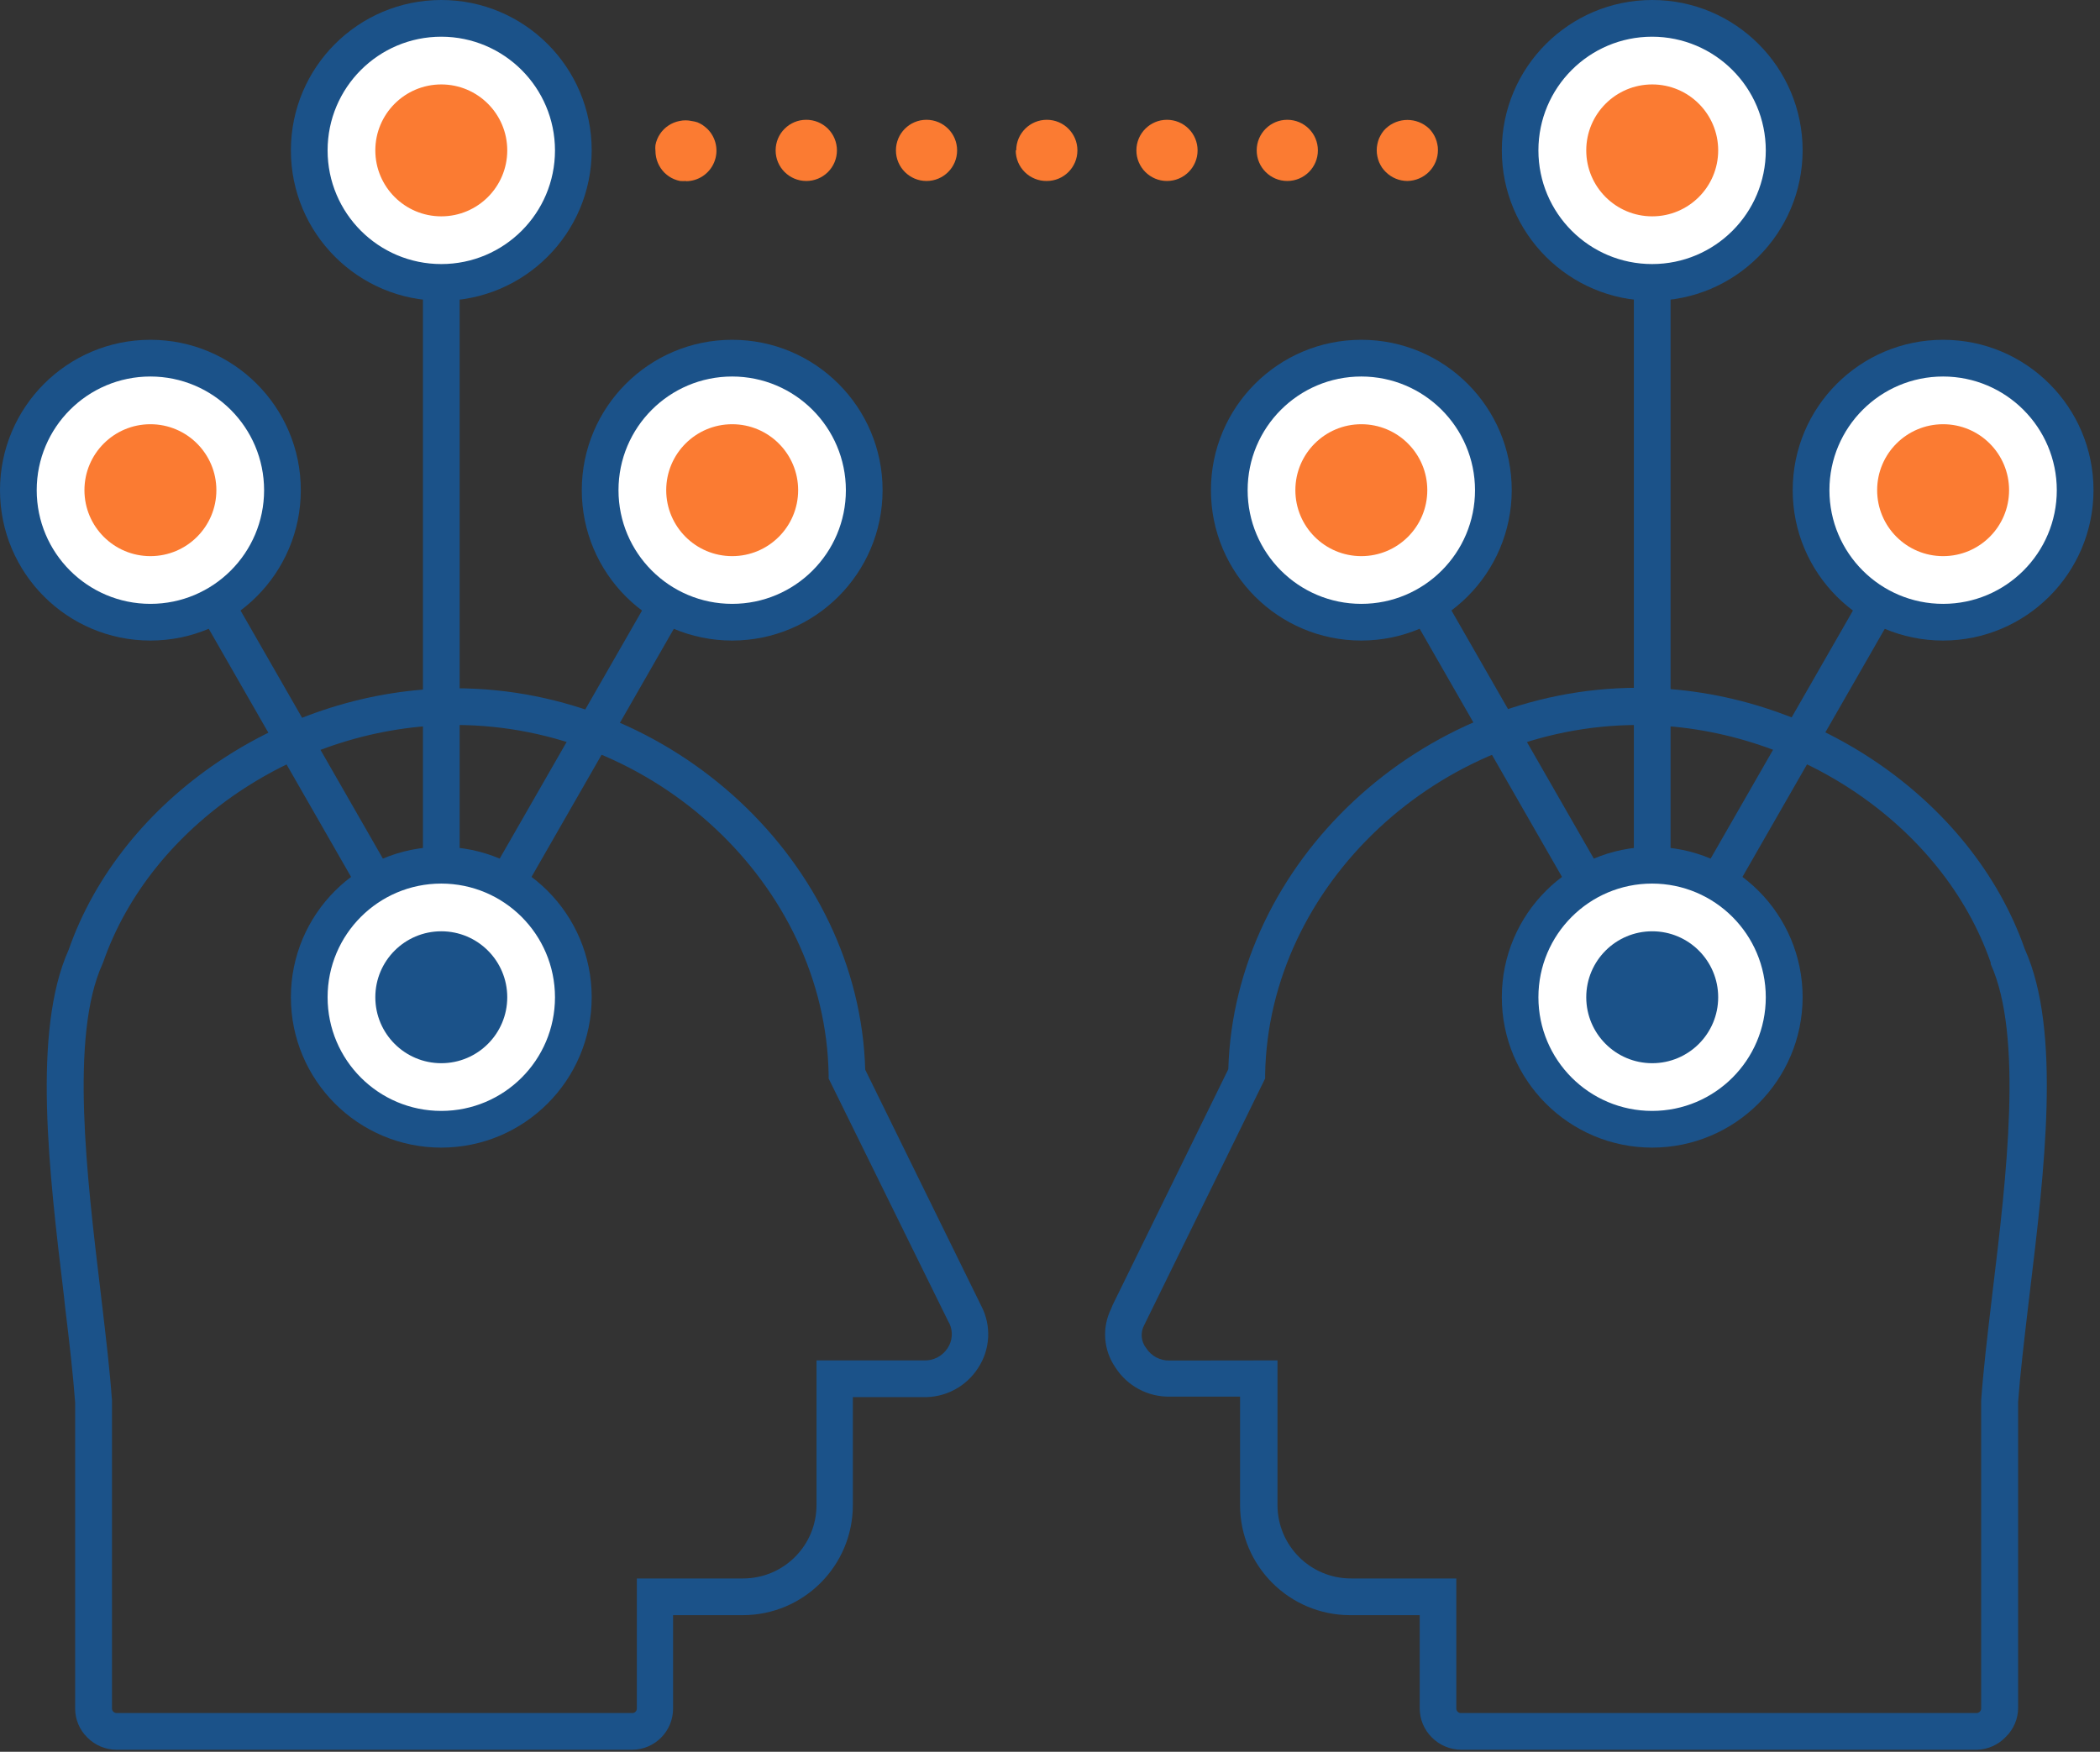
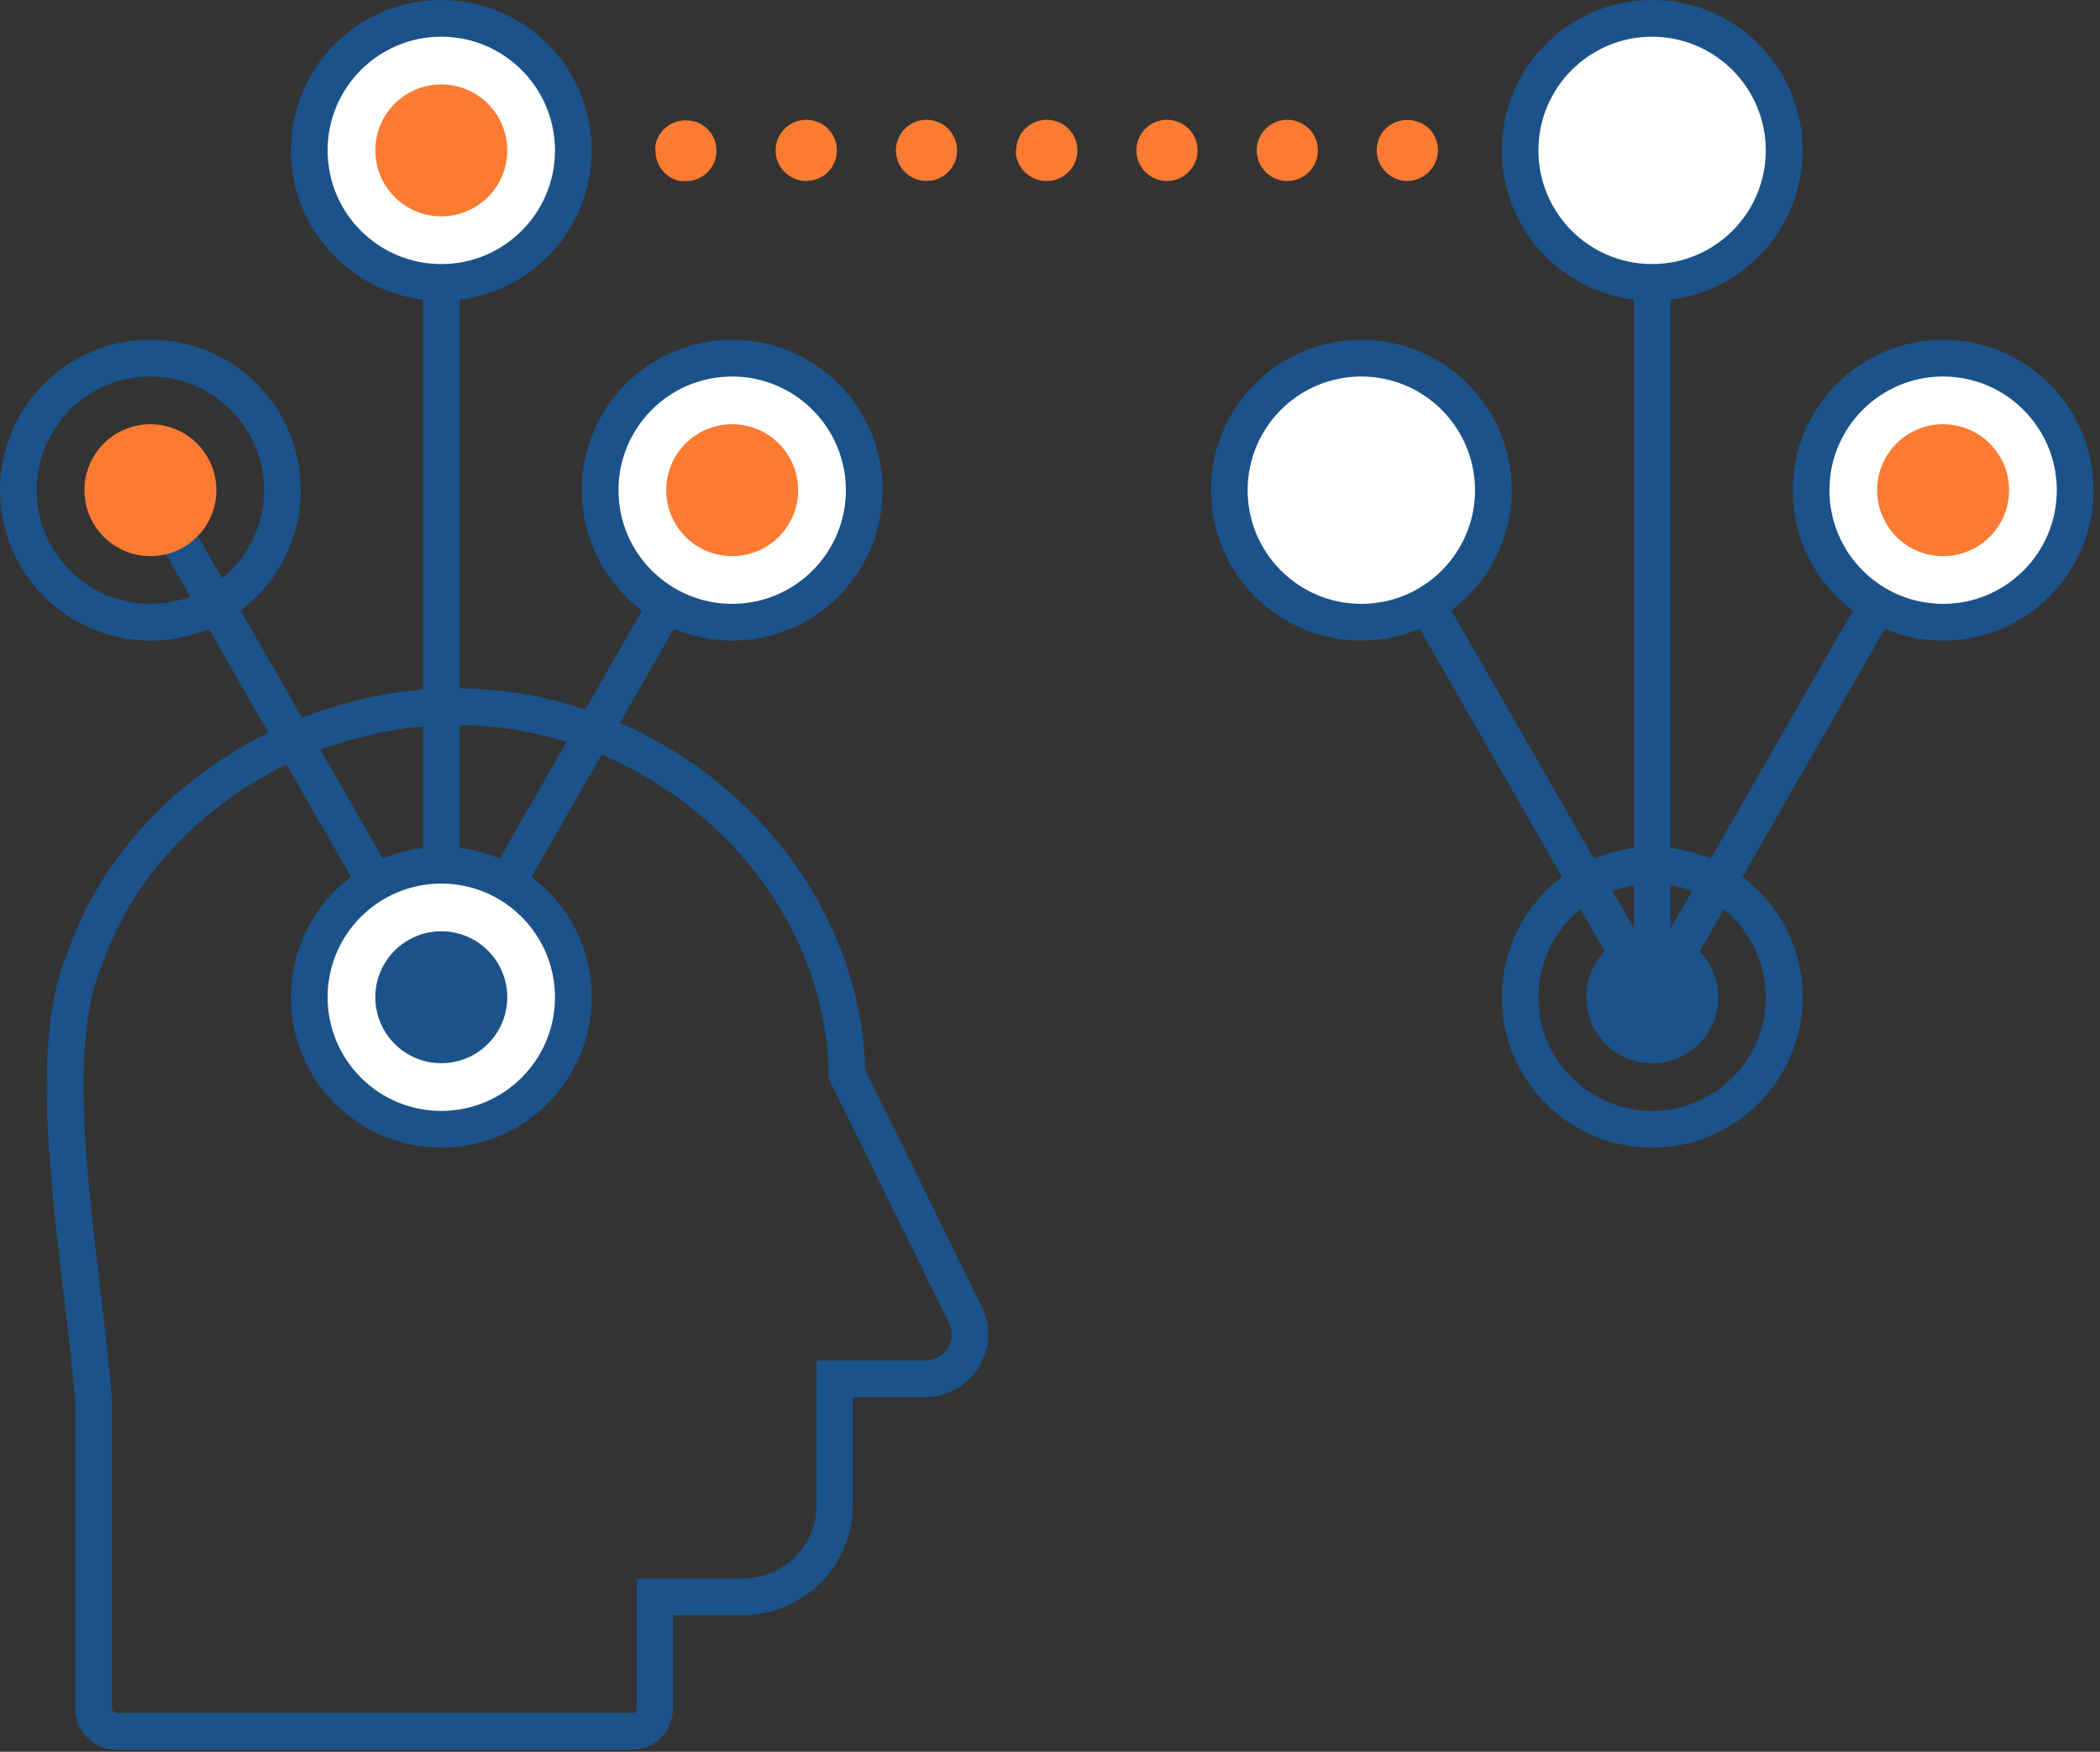
<svg xmlns="http://www.w3.org/2000/svg" width="175px" height="146px" viewBox="0 0 175 146" version="1.1">
  <rect x="0" y="0" width="175" height="146" fill="#333333" stroke="none" />
  <title>Icon Plan</title>
  <g id="Icon-Plan" stroke="none" stroke-width="1" fill="none" fill-rule="evenodd">
    <g id="shared_knowledge-copy" fill-rule="nonzero">
      <rect id="Rectangle" fill="#1B5289" x="35.245" y="12.534" width="3.059" height="70.581" />
      <path d="M52.704,145.833 L9.709,145.833 C8.796,145.83 7.922,145.463 7.281,144.814 C6.626,144.177 6.258,143.3 6.262,142.386 L6.262,116.891 C6.088,114.535 5.772,111.792 5.425,108.926 L5.323,107.978 C4.079,97.637 2.682,85.94 5.721,79.158 C10.137,66.522 23.68,57.365 37.957,57.365 C56.059,57.365 71.611,71.887 72.101,89.152 L81.769,108.834 C82.63,110.476 82.532,112.456 81.514,114.005 C80.515,115.574 78.763,116.5 76.904,116.442 L71.071,116.442 L71.071,125.437 C71.071,130.506 66.962,134.615 61.892,134.615 L56.09,134.615 L56.09,142.397 C56.095,144.277 54.584,145.811 52.704,145.833 Z M37.957,60.424 C24.914,60.424 12.564,68.756 8.587,80.229 L8.536,80.351 C5.813,86.348 7.241,98.126 8.373,107.601 L8.485,108.549 C8.832,111.496 9.158,114.27 9.331,116.707 L9.331,142.397 C9.337,142.603 9.502,142.769 9.709,142.774 L52.704,142.774 C52.801,142.774 52.893,142.733 52.959,142.662 C53.034,142.595 53.075,142.497 53.071,142.397 L53.071,131.556 L61.923,131.556 C65.302,131.556 68.042,128.816 68.042,125.437 L68.042,113.383 L76.986,113.383 C77.78,113.419 78.533,113.031 78.964,112.363 C79.37,111.758 79.432,110.985 79.127,110.323 L79.036,110.16 L69.052,89.886 L69.052,89.55 C68.786,73.763 54.54,60.424 37.957,60.424 Z" id="Shape" fill="#1B5289" />
      <polygon id="Path" fill="#1B5289" points="36.774 86.195 11.208 41.619 13.859 40.099 36.774 80.045 59.69 40.099 62.341 41.619" />
-       <circle id="Oval" fill="#FFFFFF" cx="12.534" cy="40.854" r="11.004" />
      <path d="M12.534,53.387 C5.611,53.387 0,47.776 0,40.854 C0,33.932 5.611,28.32 12.534,28.32 C19.456,28.32 25.067,33.932 25.067,40.854 C25.061,47.773 19.453,53.382 12.534,53.387 Z M12.534,31.38 C7.301,31.38 3.059,35.621 3.059,40.854 C3.059,46.086 7.301,50.328 12.534,50.328 C17.766,50.328 22.008,46.086 22.008,40.854 C22.002,35.624 17.764,31.385 12.534,31.38 Z" id="Shape" fill="#1B5289" />
      <circle id="Oval" fill="#FB7B32" cx="12.534" cy="40.854" r="5.497" />
      <circle id="Oval" fill="#FFFFFF" cx="61.015" cy="40.854" r="11.004" />
      <path d="M61.015,53.387 C54.093,53.387 48.482,47.776 48.482,40.854 C48.482,33.932 54.093,28.32 61.015,28.32 C67.938,28.32 73.549,33.932 73.549,40.854 C73.543,47.773 67.935,53.382 61.015,53.387 L61.015,53.387 Z M61.015,31.38 C55.783,31.38 51.541,35.621 51.541,40.854 C51.541,46.086 55.783,50.328 61.015,50.328 C66.248,50.328 70.49,46.086 70.49,40.854 C70.484,35.624 66.245,31.385 61.015,31.38 Z" id="Shape" fill="#1B5289" />
      <circle id="Oval" fill="#FB7B32" cx="61.015" cy="40.854" r="5.497" />
      <circle id="Oval" fill="#FFFFFF" cx="36.774" cy="12.534" r="11.004" />
      <path d="M36.774,25.067 C29.852,25.067 24.241,19.456 24.241,12.534 C24.241,5.611 29.852,0 36.774,0 C43.697,0 49.308,5.611 49.308,12.534 C49.302,19.453 43.694,25.061 36.774,25.067 Z M36.774,3.059 C31.542,3.059 27.3,7.301 27.3,12.534 C27.3,17.766 31.542,22.008 36.774,22.008 C42.007,22.008 46.249,17.766 46.249,12.534 C46.243,7.303 42.005,3.065 36.774,3.059 Z" id="Shape" fill="#1B5289" />
      <circle id="Oval" fill="#FB7B32" cx="36.774" cy="12.534" r="5.497" />
      <circle id="Oval" fill="#FFFFFF" cx="36.774" cy="83.115" r="11.004" />
      <path d="M36.774,95.648 C29.852,95.648 24.241,90.037 24.241,83.115 C24.241,76.193 29.852,70.581 36.774,70.581 C43.697,70.581 49.308,76.193 49.308,83.115 C49.302,90.035 43.694,95.643 36.774,95.648 L36.774,95.648 Z M36.774,73.641 C31.542,73.641 27.3,77.882 27.3,83.115 C27.3,88.347 31.542,92.589 36.774,92.589 C42.007,92.589 46.249,88.347 46.249,83.115 C46.243,77.885 42.005,73.646 36.774,73.641 L36.774,73.641 Z" id="Shape" fill="#1B5289" />
      <circle id="Oval" fill="#1B5289" cx="36.774" cy="83.115" r="5.497" />
      <rect id="Rectangle" fill="#1B5289" x="136.155" y="12.534" width="3.059" height="70.581" />
-       <path d="M164.751,145.833 L121.756,145.833 C120.844,145.826 119.972,145.459 119.328,144.814 C118.678,144.173 118.311,143.299 118.309,142.386 L118.309,134.615 L112.516,134.615 C107.447,134.615 103.338,130.506 103.338,125.437 L103.338,116.402 L97.504,116.402 C95.663,116.441 93.935,115.517 92.946,113.964 C91.947,112.518 91.814,110.642 92.599,109.069 L92.711,108.784 L102.359,89.111 C102.858,71.846 118.411,57.324 136.502,57.324 C150.779,57.324 164.333,66.502 168.738,79.117 C171.798,85.899 170.37,97.596 169.126,107.927 L169.014,108.865 C168.677,111.751 168.351,114.474 168.177,116.83 L168.177,142.325 C168.179,143.239 167.811,144.114 167.158,144.752 C166.532,145.419 165.665,145.809 164.751,145.833 Z M104.929,113.383 L106.458,113.383 L106.458,125.437 C106.458,128.816 109.198,131.556 112.577,131.556 L121.358,131.556 L121.358,142.397 C121.358,142.497 121.398,142.592 121.47,142.662 C121.536,142.733 121.628,142.774 121.725,142.774 L164.72,142.774 C164.926,142.769 165.092,142.603 165.098,142.397 L165.098,116.707 C165.271,114.27 165.597,111.496 165.944,108.549 L166.056,107.601 C167.198,98.126 168.616,86.348 165.893,80.351 L165.893,80.229 C161.916,68.756 149.576,60.424 136.522,60.424 C119.94,60.424 105.704,73.763 105.428,89.55 L105.428,89.886 L95.353,110.436 C95.014,111.057 95.082,111.822 95.526,112.373 C95.949,113.024 96.678,113.409 97.453,113.393 L104.929,113.383 Z" id="Shape" fill="#1B5289" />
      <polygon id="Path" fill="#1B5289" points="137.685 86.195 112.118 41.619 114.77 40.099 137.685 80.045 160.6 40.099 163.252 41.619" />
      <circle id="Oval" fill="#FFFFFF" cx="161.926" cy="40.854" r="11.004" />
      <path d="M161.926,53.387 C155.004,53.387 149.392,47.776 149.392,40.854 C149.392,33.932 155.004,28.32 161.926,28.32 C168.848,28.32 174.459,33.932 174.459,40.854 C174.448,47.771 168.843,53.376 161.926,53.387 Z M161.926,31.38 C156.694,31.38 152.452,35.621 152.452,40.854 C152.452,46.086 156.694,50.328 161.926,50.328 C167.158,50.328 171.4,46.086 171.4,40.854 C171.394,35.624 167.156,31.385 161.926,31.38 Z" id="Shape" fill="#1B5289" />
      <circle id="Oval" fill="#FB7B32" cx="161.926" cy="40.854" r="5.497" />
      <circle id="Oval" fill="#FFFFFF" cx="113.444" cy="40.854" r="11.004" />
      <path d="M113.444,53.387 C106.522,53.387 100.911,47.776 100.911,40.854 C100.911,33.932 106.522,28.32 113.444,28.32 C120.366,28.32 125.978,33.932 125.978,40.854 C125.966,47.771 120.361,53.376 113.444,53.387 Z M113.444,31.38 C108.212,31.38 103.97,35.621 103.97,40.854 C103.97,46.086 108.212,50.328 113.444,50.328 C118.676,50.328 122.918,46.086 122.918,40.854 C122.913,35.624 118.674,31.385 113.444,31.38 Z" id="Shape" fill="#1B5289" />
-       <circle id="Oval" fill="#FB7B32" cx="113.444" cy="40.854" r="5.497" />
      <circle id="Oval" fill="#FFFFFF" cx="137.685" cy="12.534" r="11.004" />
      <path d="M137.675,25.067 C130.754,25.061 125.148,19.447 125.152,12.527 C125.155,5.606 130.768,-0.002 137.688,4.13888698e-06 C144.609,0.002 150.219,5.613 150.219,12.534 C150.207,19.455 144.596,25.061 137.675,25.067 Z M137.675,3.059 C132.442,3.059 128.201,7.301 128.201,12.534 C128.201,17.766 132.442,22.008 137.675,22.008 C142.907,22.008 147.149,17.766 147.149,12.534 C147.143,7.303 142.905,3.065 137.675,3.059 Z" id="Shape" fill="#1B5289" />
-       <circle id="Oval" fill="#FB7B32" cx="137.685" cy="12.534" r="5.497" />
-       <circle id="Oval" fill="#FFFFFF" cx="137.685" cy="83.115" r="11.004" />
      <path d="M137.675,95.648 C130.754,95.643 125.148,90.029 125.152,83.108 C125.155,76.187 130.768,70.579 137.688,70.581 C144.609,70.583 150.219,76.194 150.219,83.115 C150.207,90.036 144.596,95.643 137.675,95.648 Z M137.675,73.641 C132.442,73.641 128.201,77.882 128.201,83.115 C128.201,88.347 132.442,92.589 137.675,92.589 C142.907,92.589 147.149,88.347 147.149,83.115 C147.143,77.885 142.905,73.646 137.675,73.641 L137.675,73.641 Z" id="Shape" fill="#1B5289" />
      <circle id="Oval" fill="#1B5289" cx="137.685" cy="83.115" r="5.497" />
      <path d="M117.279,15.083 C116.606,15.08 115.961,14.813 115.484,14.339 C115.364,14.219 115.254,14.09 115.157,13.951 C115.069,13.81 114.991,13.664 114.923,13.513 C114.861,13.357 114.813,13.197 114.78,13.033 C114.709,12.697 114.709,12.35 114.78,12.013 C114.812,11.849 114.86,11.689 114.923,11.534 C114.991,11.383 115.069,11.236 115.157,11.096 C115.252,10.955 115.361,10.825 115.484,10.708 C116.496,9.759 118.071,9.759 119.084,10.708 C119.203,10.825 119.309,10.955 119.4,11.096 C119.586,11.373 119.714,11.685 119.777,12.013 C119.815,12.177 119.832,12.345 119.828,12.513 C119.828,13.19 119.561,13.838 119.084,14.318 C118.605,14.799 117.957,15.073 117.279,15.083 L117.279,15.083 Z" id="Path" fill="#FB7B32" />
      <path d="M104.725,12.534 C104.725,11.125 105.866,9.984 107.274,9.984 L107.274,9.984 C108.682,9.984 109.824,11.125 109.824,12.534 L109.824,12.534 C109.824,13.942 108.682,15.083 107.274,15.083 L107.274,15.083 C105.866,15.083 104.725,13.942 104.725,12.534 L104.725,12.534 Z M94.7,12.534 C94.7,11.125 95.841,9.984 97.249,9.984 L97.249,9.984 C97.926,9.984 98.574,10.253 99.052,10.731 C99.53,11.209 99.799,11.857 99.799,12.534 L99.799,12.534 C99.799,13.942 98.657,15.083 97.249,15.083 L97.249,15.083 C95.841,15.083 94.7,13.942 94.7,12.534 L94.7,12.534 Z M84.685,12.534 C84.685,11.125 85.827,9.984 87.235,9.984 L87.235,9.984 C88.643,9.984 89.784,11.125 89.784,12.534 L89.784,12.534 C89.784,13.942 88.643,15.083 87.235,15.083 L87.235,15.083 C86.552,15.094 85.893,14.83 85.406,14.351 C84.919,13.872 84.644,13.217 84.645,12.534 L84.685,12.534 Z M74.661,12.534 C74.661,11.125 75.802,9.984 77.21,9.984 L77.21,9.984 C78.618,9.984 79.76,11.125 79.76,12.534 L79.76,12.534 C79.76,13.942 78.618,15.083 77.21,15.083 L77.21,15.083 C75.802,15.083 74.661,13.942 74.661,12.534 L74.661,12.534 Z M64.636,12.534 C64.636,11.125 65.777,9.984 67.185,9.984 L67.185,9.984 C67.863,9.981 68.514,10.249 68.995,10.727 C69.475,11.206 69.745,11.856 69.745,12.534 L69.745,12.534 C69.745,13.211 69.475,13.861 68.995,14.34 C68.514,14.818 67.863,15.086 67.185,15.083 L67.185,15.083 C65.777,15.083 64.636,13.942 64.636,12.534 L64.636,12.534 Z" id="Shape" fill="#FB7B32" />
      <path d="M57.171,15.083 C57.005,15.098 56.837,15.098 56.671,15.083 C56.343,15.02 56.031,14.892 55.753,14.706 C55.615,14.612 55.486,14.506 55.366,14.39 C54.892,13.907 54.625,13.26 54.621,12.584 C54.601,12.419 54.601,12.251 54.621,12.085 C54.684,11.757 54.812,11.444 54.999,11.167 C55.183,10.887 55.422,10.648 55.702,10.463 C55.98,10.277 56.292,10.149 56.62,10.086 C56.956,10.011 57.304,10.011 57.64,10.086 C57.806,10.109 57.97,10.146 58.129,10.198 C58.283,10.262 58.43,10.341 58.568,10.433 C58.704,10.529 58.833,10.635 58.955,10.749 C59.687,11.478 59.906,12.576 59.51,13.53 C59.115,14.484 58.183,15.105 57.15,15.103 L57.171,15.083 Z" id="Path" fill="#FB7B32" />
    </g>
  </g>
</svg>